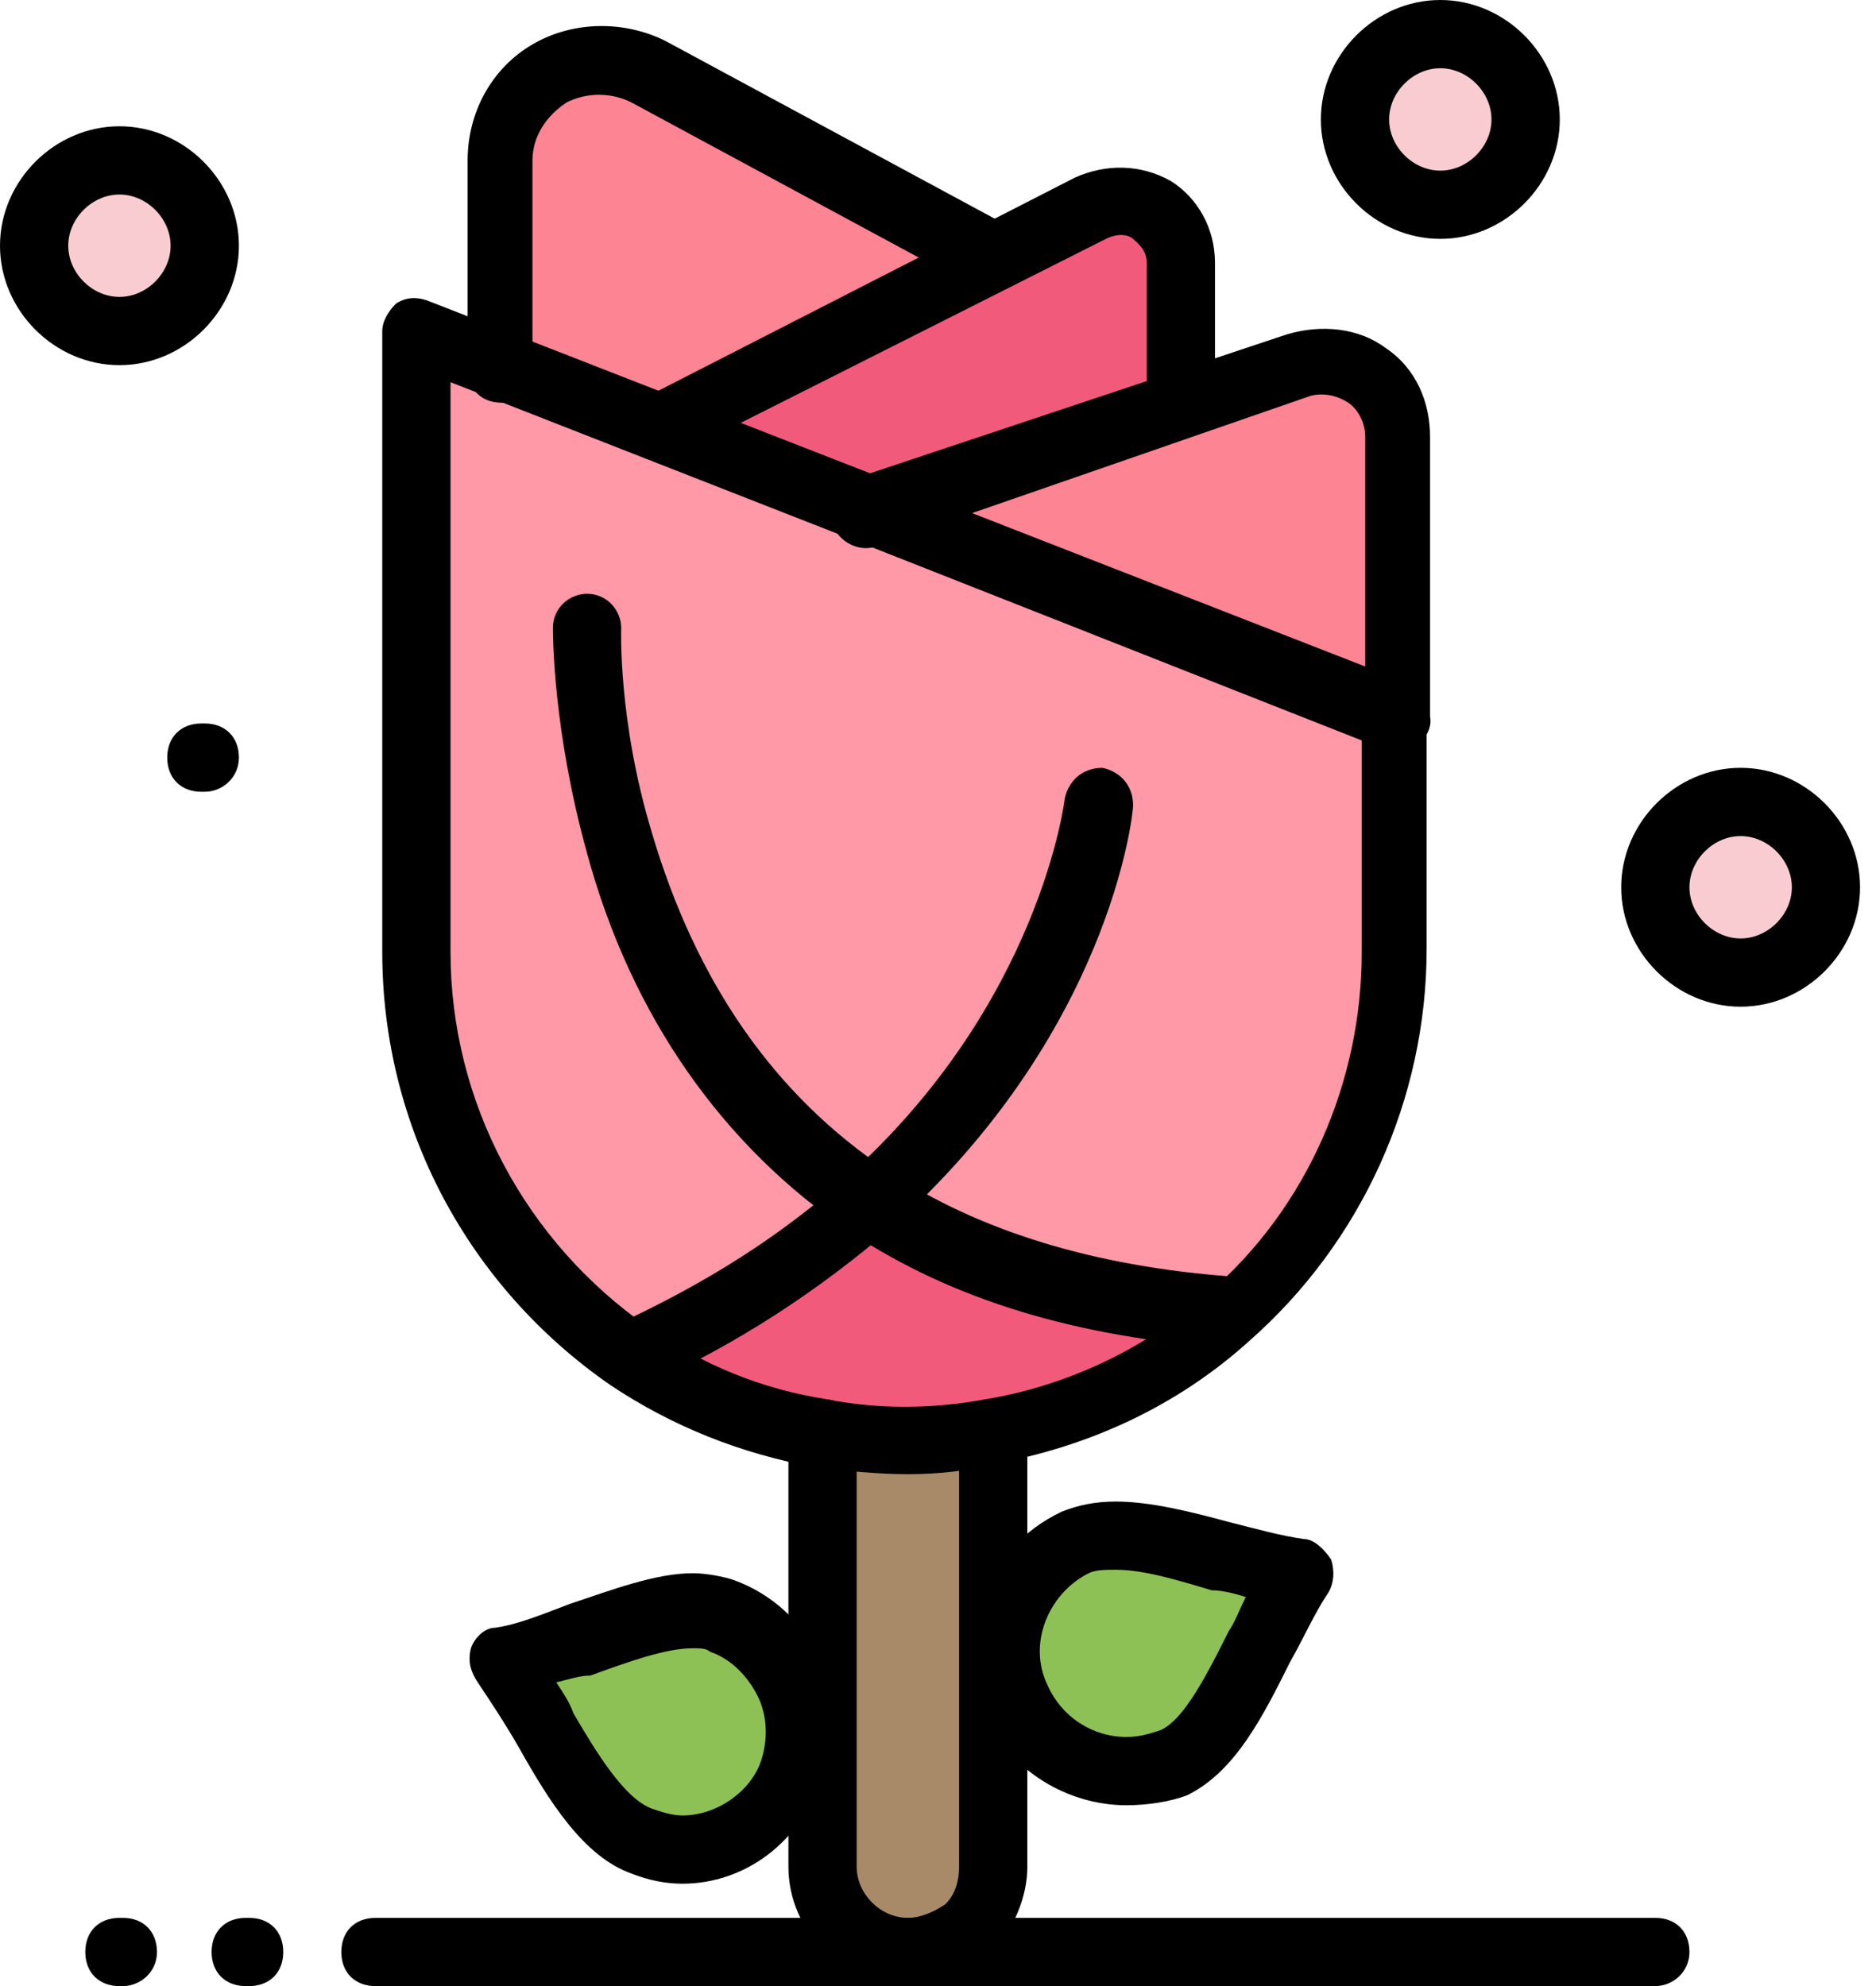
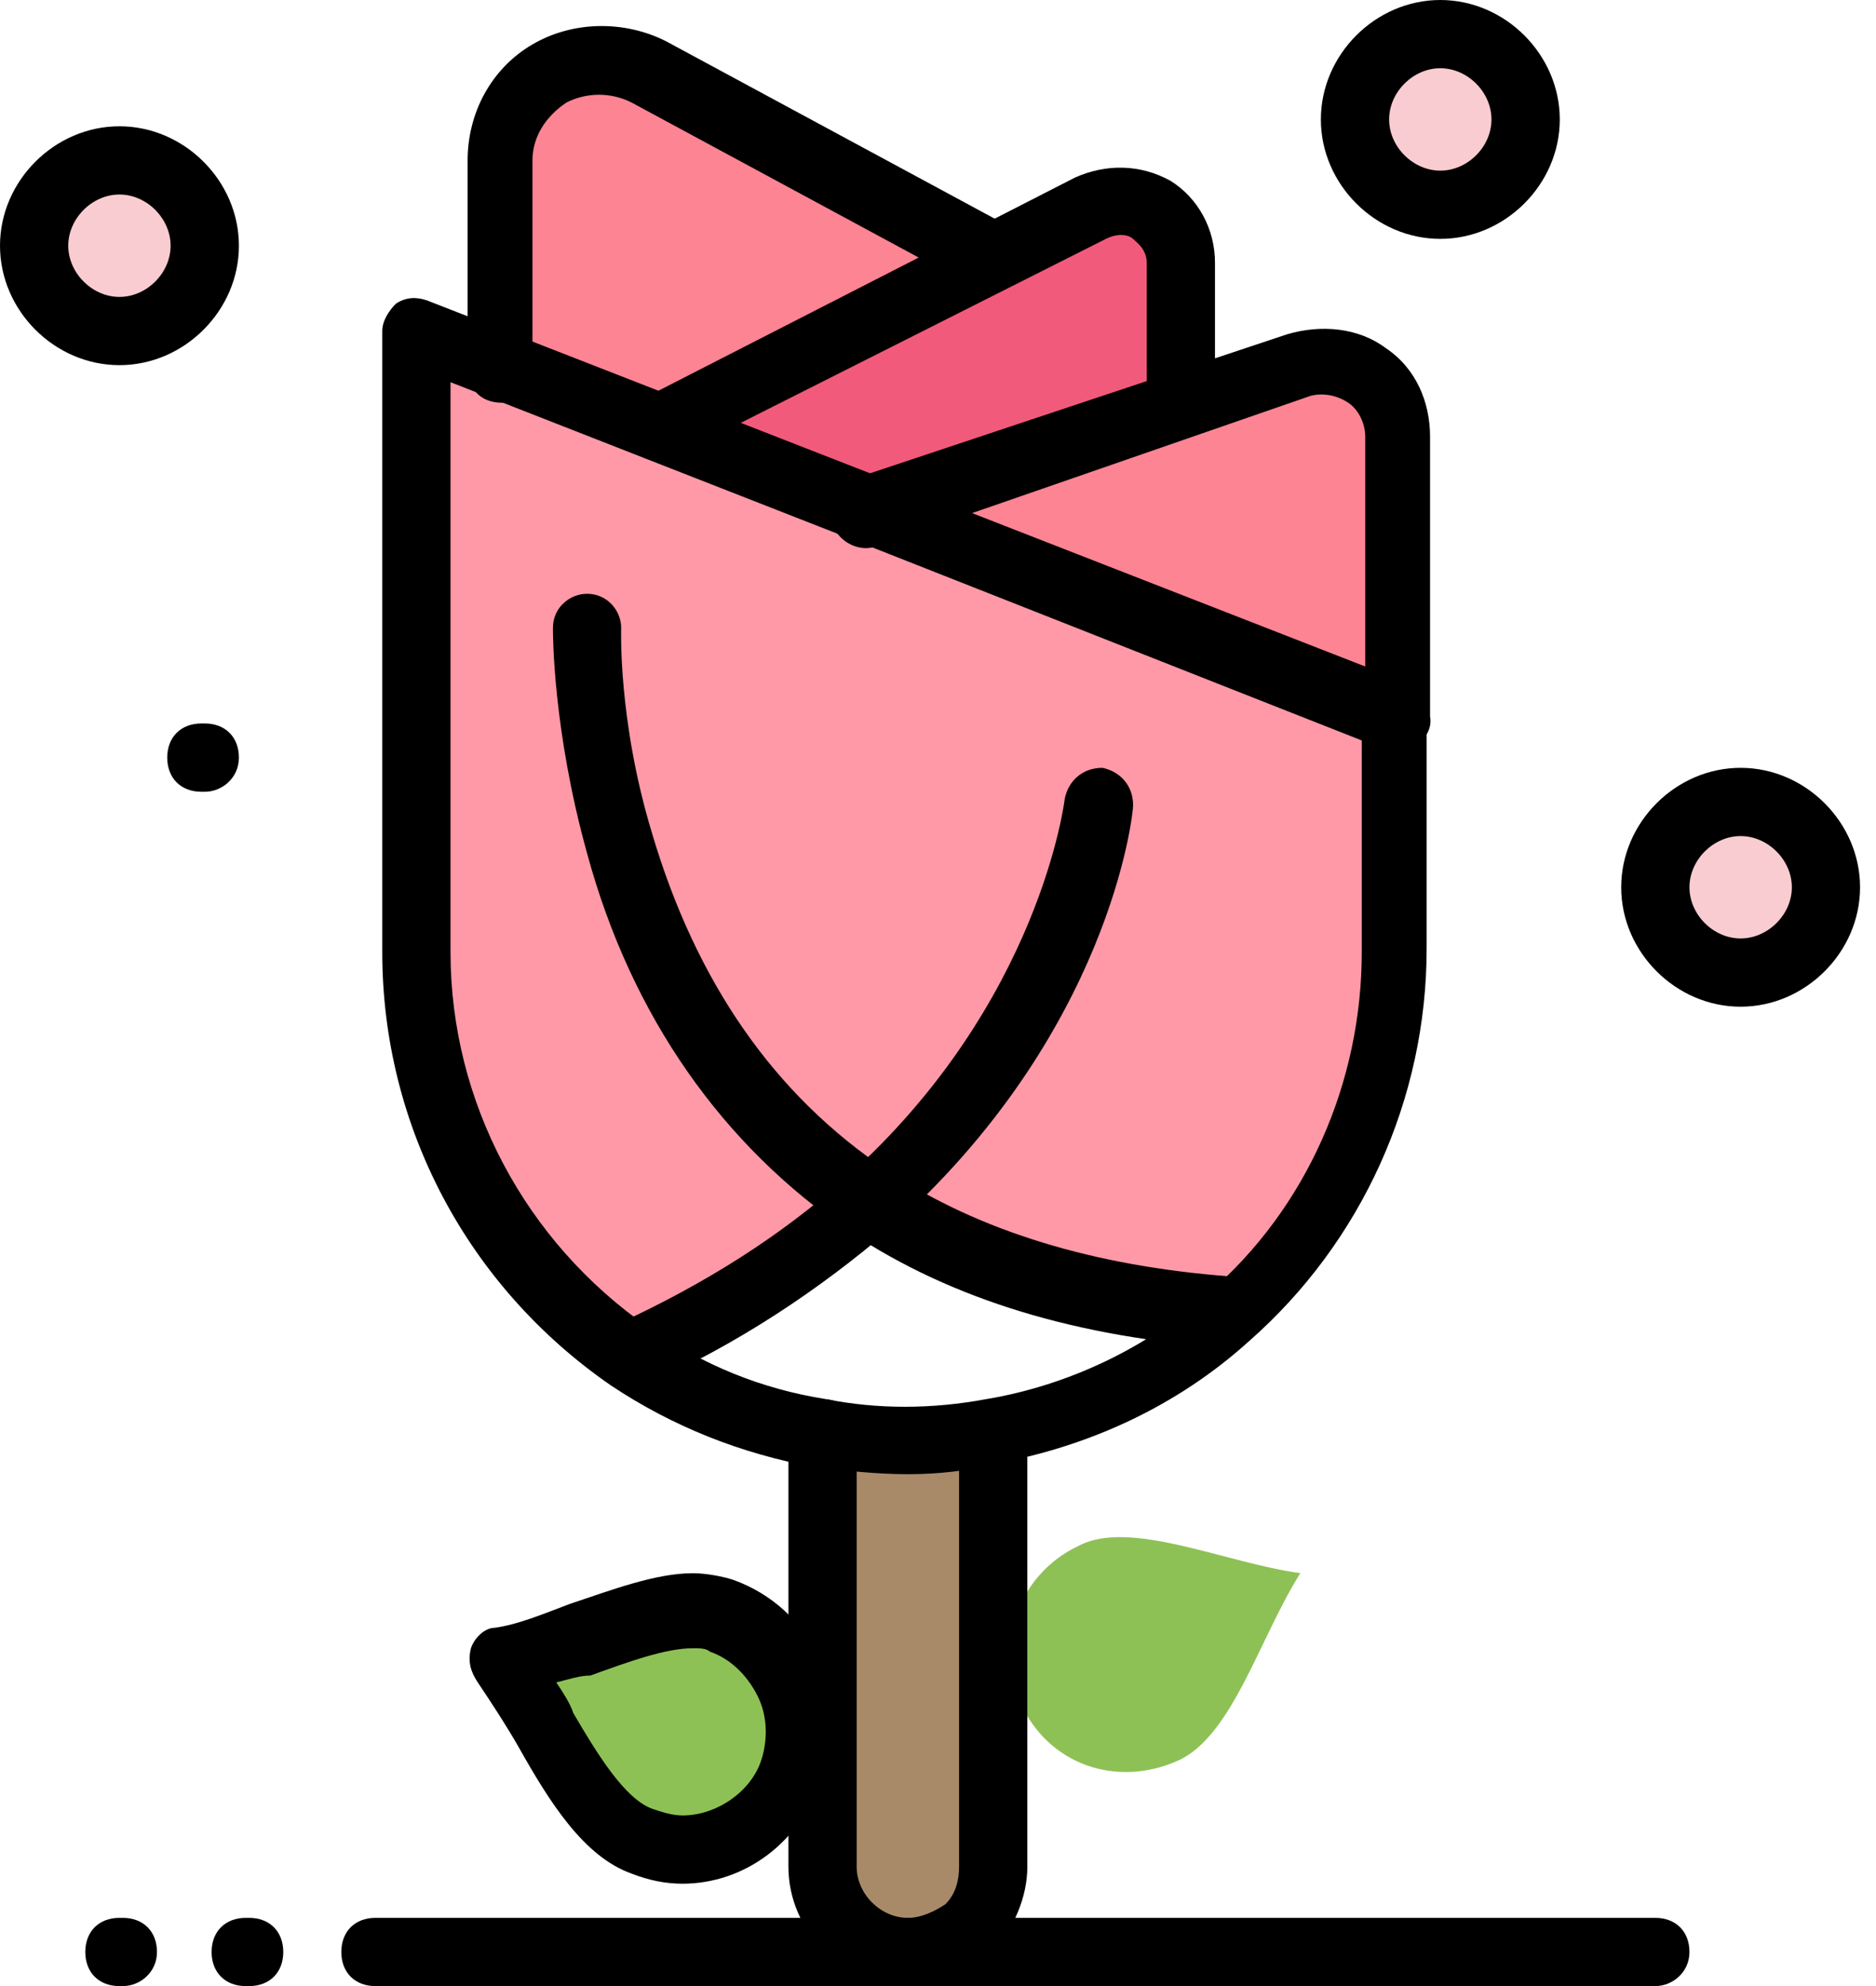
<svg xmlns="http://www.w3.org/2000/svg" width="34" height="36" viewBox="0 0 34 36" fill="none">
  <path d="M2.164 2.907C3.031 2.907 3.711 3.588 3.711 4.453C3.711 5.32 3.031 6 2.164 6C1.299 6 0.618 5.32 0.618 4.453C0.618 3.588 1.299 2.907 2.164 2.907Z" fill="#F9CCD1" />
  <path d="M26.103 0.618C26.968 0.618 27.649 1.299 27.649 2.165C27.649 3.031 26.968 3.711 26.103 3.711C25.237 3.711 24.557 3.031 24.557 2.165C24.557 1.299 25.237 0.618 26.103 0.618Z" fill="#F9CCD1" />
-   <path d="M31.546 14.536C32.412 14.536 33.093 15.217 33.093 16.083C33.093 16.948 32.412 17.629 31.546 17.629C30.68 17.629 30 16.948 30 16.083C30 15.217 30.68 14.536 31.546 14.536Z" fill="#F9CCD1" />
+   <path d="M31.546 14.536C32.412 14.536 33.093 15.217 33.093 16.083C33.093 16.948 32.412 17.629 31.546 17.629C30.68 17.629 30 16.948 30 16.083Z" fill="#F9CCD1" />
  <path d="M13.113 29.321C14.227 29.754 14.783 30.99 14.412 32.104C13.979 33.217 12.742 33.774 11.629 33.403C10.639 33.032 9.959 31.238 9.093 30.186C10.453 29.877 12.062 28.949 13.113 29.321Z" fill="#8EC155" />
  <path d="M23.567 28.516C22.825 29.691 22.33 31.485 21.34 31.918C20.227 32.413 18.99 31.98 18.495 30.866C18 29.754 18.495 28.516 19.546 28.022C20.474 27.526 22.206 28.33 23.567 28.516Z" fill="#8EC155" />
  <path d="M16.454 26.104C17.01 26.104 17.505 26.042 18 25.98V33.836C18 34.269 17.814 34.641 17.567 34.95C17.319 35.258 16.887 35.383 16.454 35.383C15.588 35.383 14.907 34.702 14.907 33.836V25.98C15.402 26.042 15.897 26.104 16.454 26.104Z" fill="#A88A69" />
-   <path d="M22.268 23.815L22.33 23.939C21.155 24.991 19.671 25.733 18 26.042C17.505 26.104 17.01 26.166 16.454 26.166C15.897 26.166 15.402 26.104 14.907 26.042C13.608 25.795 12.433 25.3 11.443 24.619C13.237 23.815 14.66 22.887 15.773 21.836C17.32 22.887 19.485 23.63 22.268 23.815Z" fill="#F25A7B" />
  <path d="M21.464 7.299L15.835 9.278L12 7.794L18 4.763L19.856 3.835C20.598 3.464 21.526 4.02 21.526 4.825V7.299H21.464Z" fill="#F25A7B" />
  <path d="M25.361 7.918V12.99L15.835 9.278L21.464 7.361L23.505 6.681C24.433 6.31 25.361 6.99 25.361 7.918Z" fill="#FD8493" />
  <path d="M17.938 4.701L11.938 7.732L9.093 6.619V2.907C9.093 1.485 10.577 0.619 11.814 1.299L17.938 4.701Z" fill="#FD8493" />
  <path d="M15.835 9.279L25.361 12.991V17.258C25.361 19.918 24.186 22.269 22.33 23.939L22.268 23.815C19.485 23.63 17.382 22.887 15.774 21.836C14.66 22.825 13.238 23.815 11.444 24.619C9.093 23.011 7.547 20.351 7.547 17.258V6.001L9.093 6.619L11.939 7.733L15.835 9.279Z" fill="#FF99A7" />
  <path d="M16.454 36.001C15.279 36.001 14.289 35.011 14.289 33.836V25.98C14.289 25.609 14.536 25.362 14.908 25.362C15.279 25.362 15.526 25.609 15.526 25.98V33.836C15.526 34.331 15.959 34.764 16.454 34.764C16.701 34.764 16.949 34.641 17.135 34.516C17.32 34.331 17.382 34.083 17.382 33.836V25.98C17.382 25.609 17.629 25.362 18 25.362C18.371 25.362 18.619 25.609 18.619 25.98V33.836C18.619 34.393 18.371 34.95 18 35.383C17.568 35.816 17.011 36.001 16.454 36.001Z" fill="black" />
  <path d="M8.165 6.928V17.258C8.165 19.98 9.526 22.515 11.752 24.061C12.742 24.742 13.794 25.176 14.969 25.361C15.897 25.546 16.887 25.546 17.876 25.361C19.361 25.113 20.783 24.433 21.897 23.444C23.691 21.897 24.68 19.608 24.68 17.258V13.422L15.588 9.835L8.165 6.928ZM16.454 26.722C15.897 26.722 15.34 26.66 14.783 26.598C13.423 26.351 12.185 25.855 11.072 25.113C8.474 23.319 6.928 20.412 6.928 17.258V6C6.928 5.814 7.051 5.629 7.175 5.505C7.361 5.382 7.546 5.382 7.732 5.443L25.485 12.371C25.732 12.495 25.856 12.681 25.856 12.928V17.196C25.856 19.918 24.68 22.515 22.639 24.309C21.34 25.485 19.732 26.227 18 26.536C17.567 26.66 17.01 26.722 16.454 26.722Z" fill="black" />
  <path d="M25.361 13.608C24.99 13.608 24.743 13.361 24.743 12.99V7.917C24.743 7.67 24.619 7.423 24.434 7.299C24.248 7.175 24 7.113 23.753 7.175L15.897 9.897C15.588 10.021 15.217 9.835 15.093 9.526C14.97 9.217 15.155 8.846 15.465 8.722L15.526 8.66L23.32 6.062C23.939 5.876 24.619 5.938 25.114 6.309C25.671 6.681 25.918 7.299 25.918 7.917V12.99C25.98 13.299 25.671 13.608 25.361 13.608Z" fill="black" />
  <path d="M11.938 8.352C11.69 8.352 11.505 8.228 11.381 8.042C11.257 7.733 11.319 7.362 11.629 7.238L19.484 3.218C20.041 2.97 20.66 2.97 21.216 3.279C21.711 3.589 22.02 4.145 22.02 4.764V7.3C22.02 7.671 21.773 7.918 21.402 7.918C21.031 7.918 20.783 7.671 20.783 7.3V4.764C20.783 4.516 20.598 4.393 20.536 4.331C20.474 4.269 20.288 4.207 20.041 4.331L12.185 8.29C12.123 8.352 12.062 8.352 11.938 8.352Z" fill="black" />
  <path d="M9.093 7.3C8.722 7.3 8.475 7.053 8.475 6.681V2.908C8.475 2.042 8.907 1.238 9.65 0.805C10.392 0.372 11.32 0.372 12.062 0.743L18.248 4.083C18.557 4.269 18.681 4.64 18.495 4.949C18.31 5.259 17.939 5.383 17.629 5.197L11.444 1.857C11.072 1.671 10.639 1.671 10.268 1.857C9.897 2.104 9.65 2.475 9.65 2.908V6.681C9.712 6.991 9.464 7.3 9.093 7.3Z" fill="black" />
  <path d="M2.165 3.526C1.67 3.526 1.237 3.959 1.237 4.454C1.237 4.949 1.67 5.382 2.165 5.382C2.659 5.382 3.092 4.949 3.092 4.454C3.092 3.959 2.659 3.526 2.165 3.526ZM2.165 6.619C0.989 6.619 0 5.63 0 4.454C0 3.279 0.989 2.289 2.165 2.289C3.34 2.289 4.33 3.279 4.33 4.454C4.33 5.63 3.34 6.619 2.165 6.619Z" fill="black" />
  <path d="M26.104 1.237C25.609 1.237 25.176 1.67 25.176 2.166C25.176 2.66 25.609 3.093 26.104 3.093C26.599 3.093 27.031 2.66 27.031 2.166C27.031 1.67 26.599 1.237 26.104 1.237ZM26.104 4.33C24.928 4.33 23.939 3.34 23.939 2.166C23.939 0.99 24.928 0 26.104 0C27.279 0 28.269 0.99 28.269 2.166C28.269 3.34 27.279 4.33 26.104 4.33Z" fill="black" />
  <path d="M31.546 15.155C31.052 15.155 30.619 15.588 30.619 16.084C30.619 16.578 31.052 17.011 31.546 17.011C32.041 17.011 32.475 16.578 32.475 16.084C32.475 15.588 32.041 15.155 31.546 15.155ZM31.546 18.248C30.371 18.248 29.382 17.258 29.382 16.084C29.382 14.908 30.371 13.918 31.546 13.918C32.722 13.918 33.711 14.908 33.711 16.084C33.711 17.258 32.722 18.248 31.546 18.248Z" fill="black" />
  <path d="M3.712 14.352H3.65C3.278 14.352 3.031 14.104 3.031 13.732C3.031 13.362 3.278 13.114 3.65 13.114H3.712C4.083 13.114 4.33 13.362 4.33 13.732C4.33 14.104 4.021 14.352 3.712 14.352Z" fill="black" />
  <path d="M4.515 36.001H4.454C4.083 36.001 3.835 35.754 3.835 35.383C3.835 35.011 4.083 34.764 4.454 34.764H4.515C4.886 34.764 5.134 35.011 5.134 35.383C5.134 35.754 4.886 36.001 4.515 36.001Z" fill="black" />
  <path d="M2.226 36.001H2.164C1.793 36.001 1.546 35.754 1.546 35.383C1.546 35.011 1.793 34.764 2.164 34.764H2.226C2.598 34.764 2.845 35.011 2.845 35.383C2.845 35.754 2.536 36.001 2.226 36.001Z" fill="black" />
-   <path d="M20.227 28.454C20.041 28.454 19.856 28.454 19.733 28.516C18.991 28.887 18.619 29.815 18.991 30.558C19.238 31.115 19.794 31.485 20.413 31.485C20.661 31.485 20.846 31.423 21.032 31.362C21.464 31.176 21.897 30.31 22.269 29.568C22.392 29.382 22.454 29.197 22.578 28.949C22.392 28.887 22.145 28.826 21.959 28.826C21.341 28.64 20.723 28.454 20.227 28.454ZM20.413 32.723C19.362 32.723 18.31 32.104 17.877 31.115C17.259 29.691 17.815 28.083 19.238 27.403C19.547 27.279 19.856 27.218 20.227 27.218C20.846 27.218 21.588 27.403 22.269 27.588C22.764 27.712 23.197 27.836 23.629 27.897C23.815 27.897 24 28.083 24.125 28.269C24.186 28.454 24.186 28.702 24.062 28.887C23.815 29.259 23.629 29.691 23.382 30.124C22.888 31.115 22.392 32.104 21.526 32.537C21.217 32.661 20.784 32.723 20.413 32.723Z" fill="black" />
  <path d="M10.082 30.496C10.205 30.681 10.329 30.867 10.391 31.053C10.824 31.794 11.319 32.599 11.813 32.784C11.999 32.847 12.185 32.908 12.37 32.908C12.989 32.908 13.607 32.475 13.793 31.918C13.916 31.548 13.916 31.115 13.731 30.743C13.546 30.372 13.236 30.063 12.865 29.939C12.803 29.877 12.68 29.877 12.556 29.877C12.061 29.877 11.381 30.125 10.7 30.372C10.514 30.372 10.329 30.434 10.082 30.496ZM12.37 34.145C12.061 34.145 11.752 34.083 11.442 33.96C10.576 33.65 9.958 32.661 9.401 31.671C9.153 31.238 8.906 30.867 8.659 30.496C8.535 30.31 8.473 30.125 8.535 29.877C8.597 29.691 8.782 29.506 8.968 29.506C9.401 29.444 9.834 29.259 10.329 29.073C11.071 28.826 11.875 28.517 12.556 28.517C12.803 28.517 13.112 28.578 13.298 28.64C13.978 28.888 14.535 29.382 14.845 30.063C15.154 30.743 15.216 31.485 14.906 32.166C14.535 33.403 13.483 34.145 12.37 34.145Z" fill="black" />
  <path d="M22.268 24.434C22.206 24.434 22.206 24.434 22.268 24.434C19.546 24.248 17.258 23.567 15.402 22.33C13.113 20.784 11.443 18.433 10.639 15.464C10.021 13.238 10.021 11.505 10.021 11.382C10.021 11.01 10.33 10.763 10.639 10.763C11.01 10.763 11.258 11.072 11.258 11.382C11.258 11.382 11.196 13.052 11.814 15.093C12.618 17.815 14.041 19.856 16.082 21.217C17.752 22.33 19.856 22.949 22.268 23.135C22.639 23.135 22.887 23.444 22.825 23.815C22.825 24.186 22.577 24.434 22.268 24.434Z" fill="black" />
  <path d="M11.443 25.176C11.195 25.176 11.01 25.052 10.886 24.804C10.763 24.495 10.886 24.124 11.195 24C12.804 23.258 14.165 22.392 15.34 21.34C18.866 18.186 19.298 14.474 19.298 14.474C19.361 14.165 19.608 13.918 19.979 13.918C20.288 13.98 20.536 14.227 20.536 14.598C20.536 14.783 20.102 18.742 16.144 22.268C14.845 23.382 13.36 24.372 11.69 25.113C11.566 25.176 11.505 25.176 11.443 25.176Z" fill="black" />
  <path d="M30 36.001H6.804C6.433 36.001 6.186 35.754 6.186 35.383C6.186 35.011 6.433 34.764 6.804 34.764H30C30.372 34.764 30.619 35.011 30.619 35.383C30.619 35.754 30.309 36.001 30 36.001Z" fill="black" />
</svg>